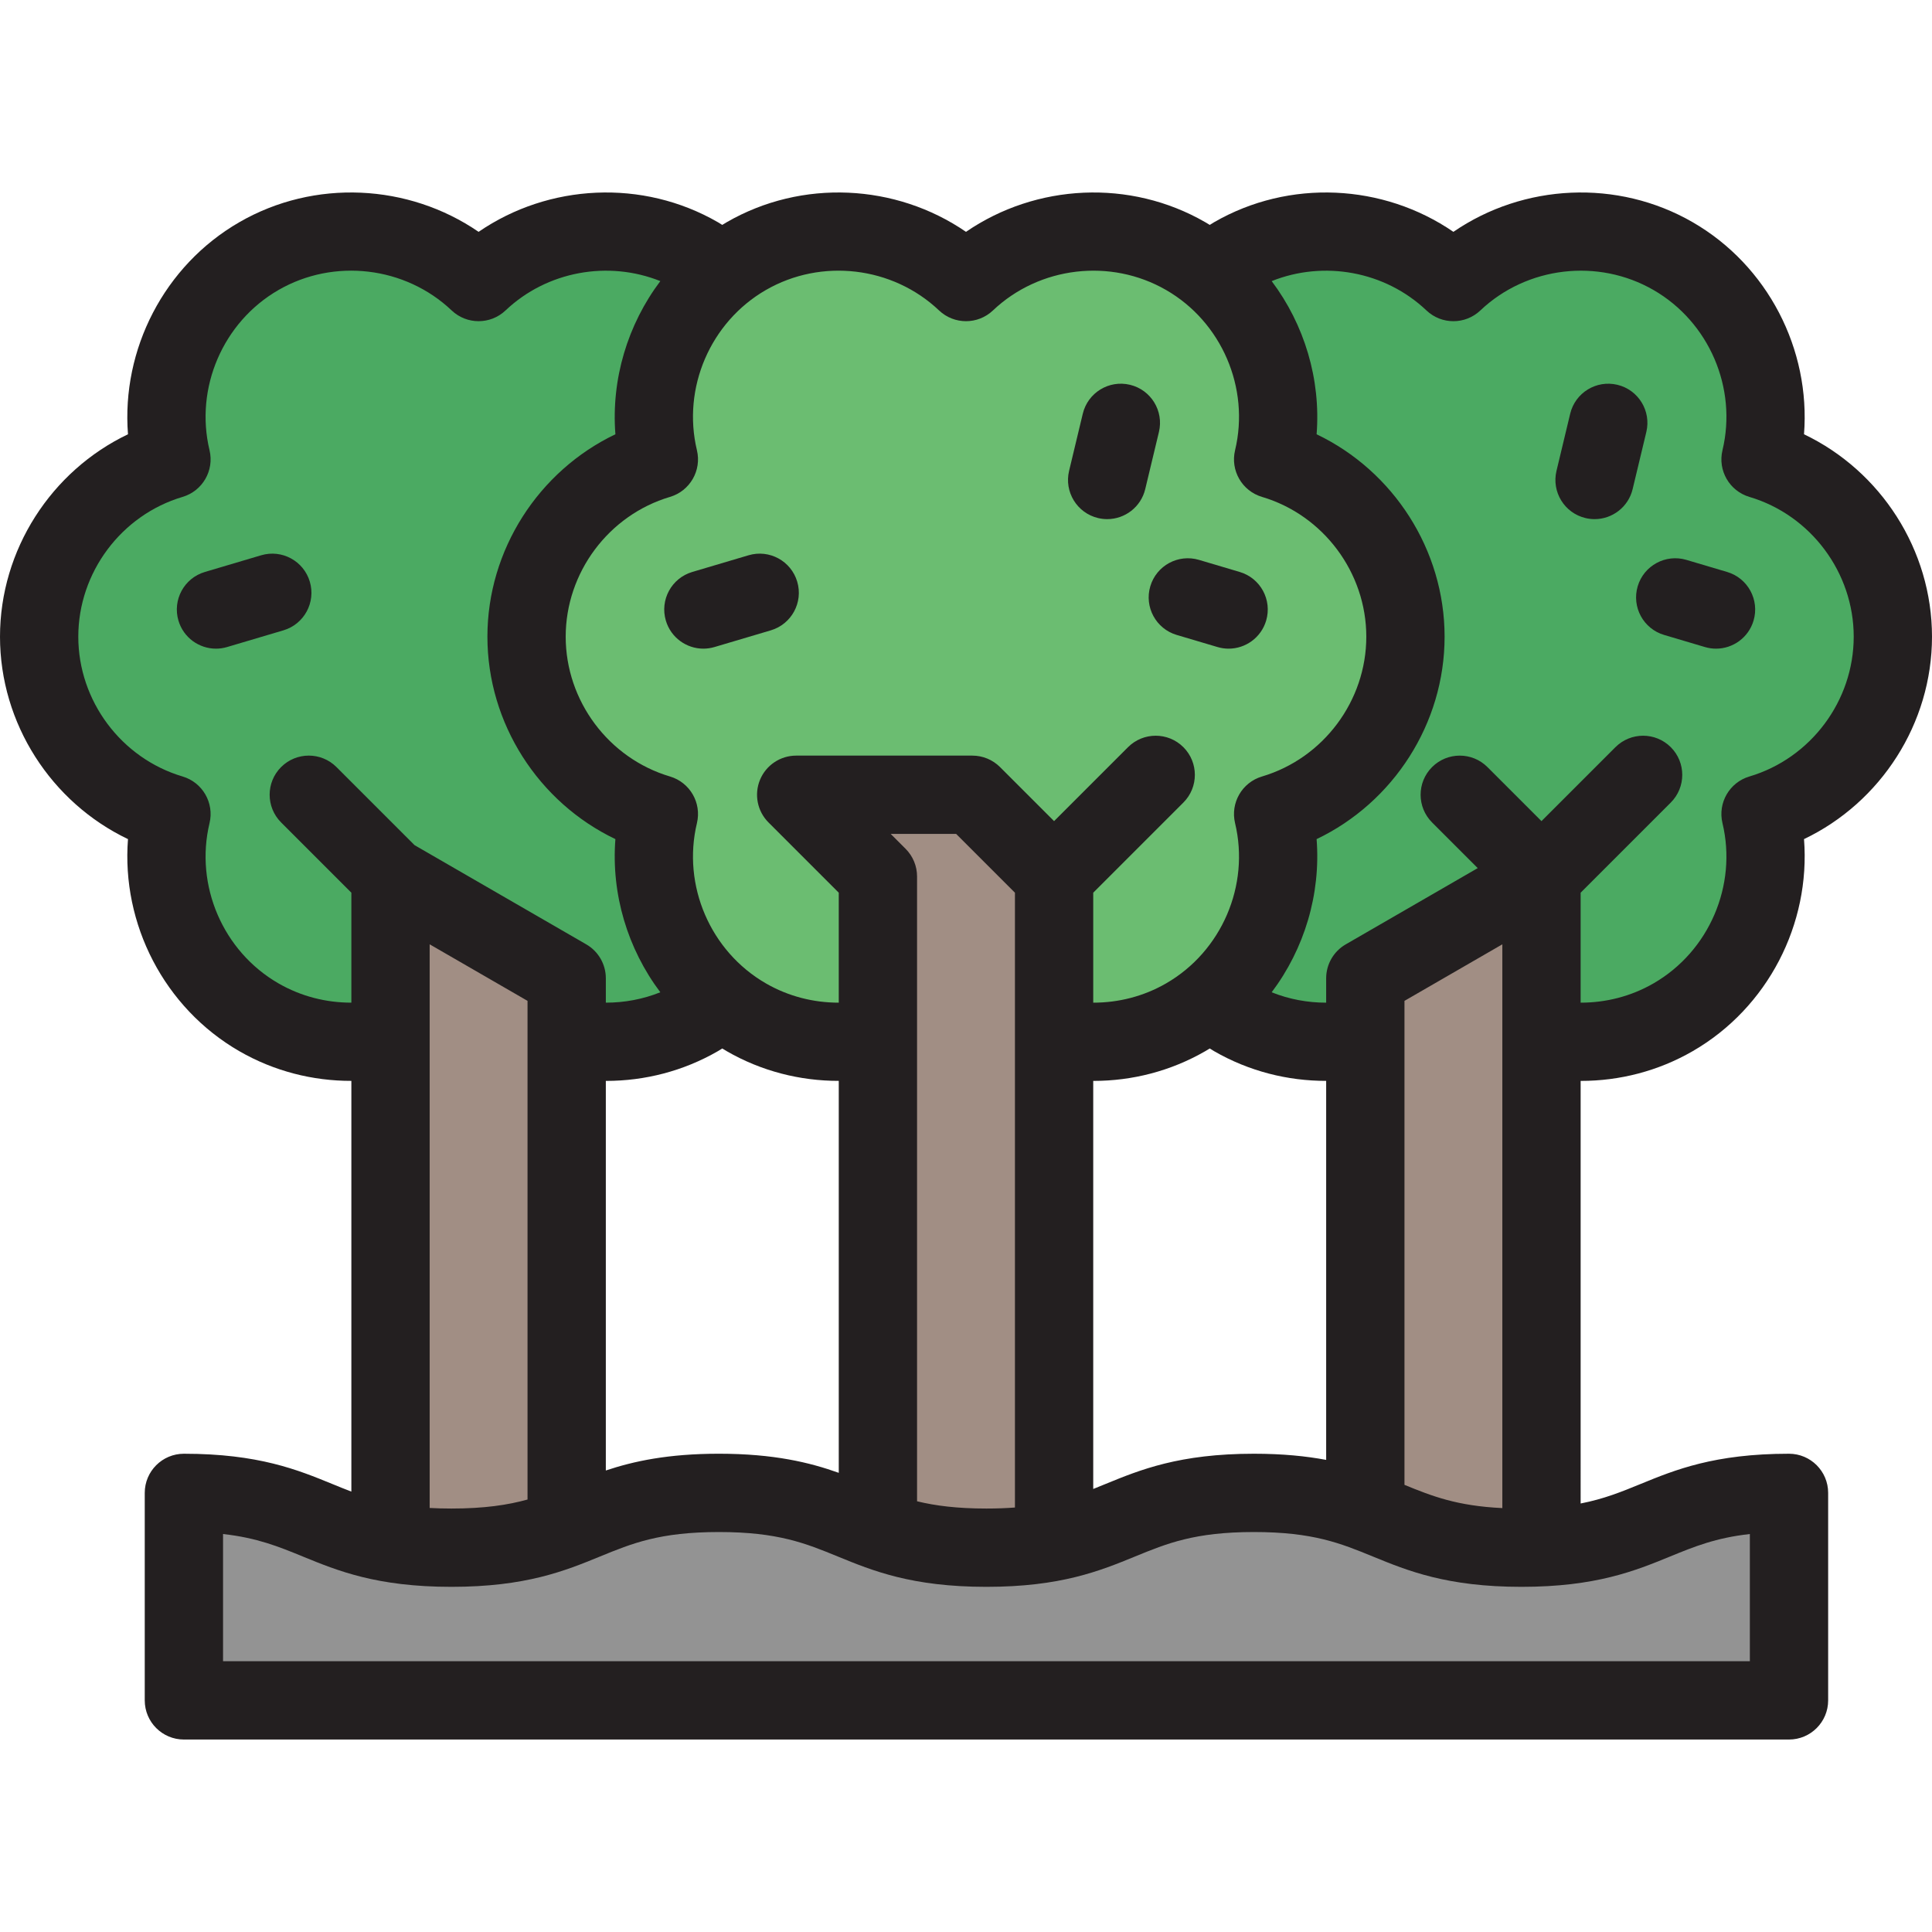
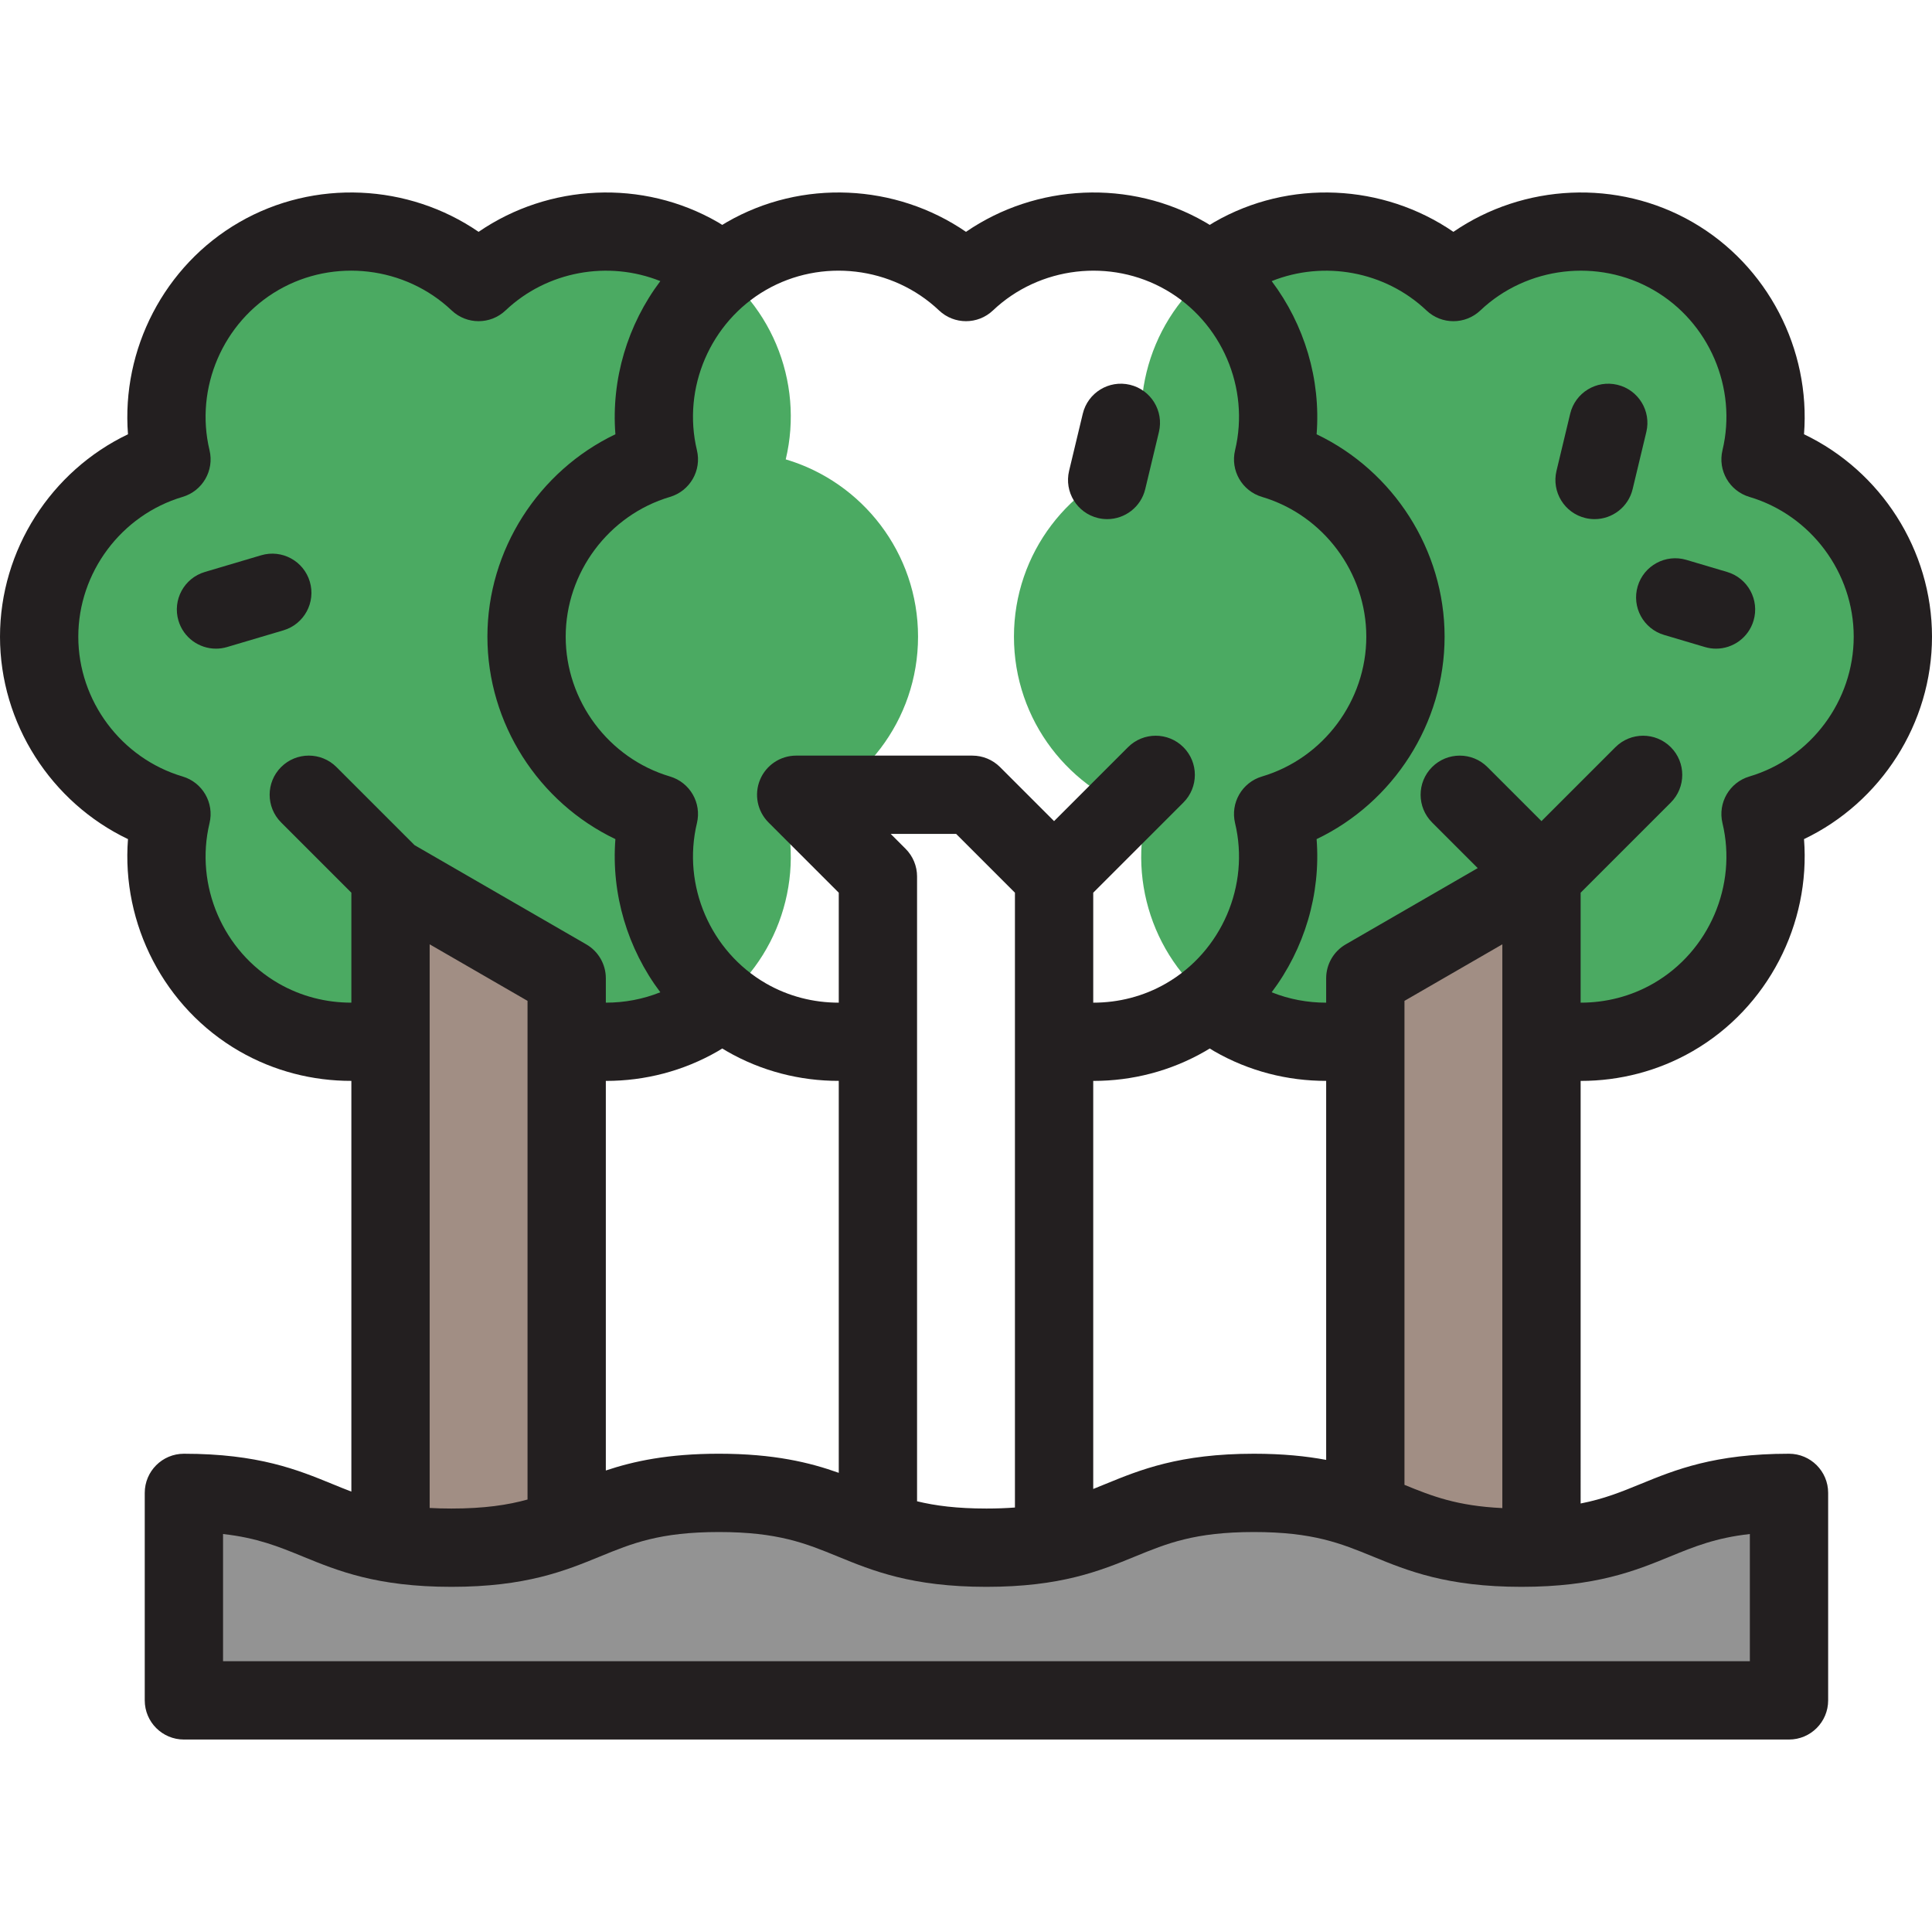
<svg xmlns="http://www.w3.org/2000/svg" height="800px" width="800px" version="1.1" id="Layer_1" viewBox="0 0 512 512" xml:space="preserve">
  <path style="fill:#4BAA62;" d="M501.625,168.731c0-22.223-14.791-40.981-35.063-46.993c4.929-20.562-3.921-42.751-23.166-53.862  s-42.887-7.681-58.229,6.869c-15.342-14.55-38.984-17.981-58.229-6.869c-19.245,11.111-28.094,33.3-23.166,53.862  c-20.271,6.012-35.063,24.77-35.063,46.993s14.791,40.981,35.063,46.993c-4.929,20.562,3.921,42.751,23.166,53.862  s42.887,7.681,58.229-6.869c15.342,14.55,38.984,17.981,58.229,6.869c19.245-11.111,28.094-33.3,23.166-53.862  C486.834,209.711,501.625,190.953,501.625,168.731z" />
  <polygon style="fill:#A18E84;" points="408.511,232.277 408.511,422.137 361.824,422.137 361.824,259.251 " />
  <path style="fill:#4BAA62;" d="M243.291,168.731c0-22.223-14.791-40.981-35.063-46.993c4.929-20.562-3.921-42.751-23.166-53.862  s-42.887-7.681-58.229,6.869c-15.342-14.55-38.984-17.981-58.229-6.869s-28.094,33.3-23.166,53.862  c-20.271,6.012-35.063,24.77-35.063,46.993s14.791,40.981,35.063,46.993c-4.929,20.562,3.921,42.751,23.166,53.862  s42.887,7.681,58.229-6.869c15.342,14.55,38.984,17.981,58.229,6.869s28.094-33.3,23.166-53.862  C228.499,209.711,243.291,190.953,243.291,168.731z" />
  <polygon style="fill:#A18E84;" points="150.176,259.251 150.176,422.137 103.489,422.137 103.489,232.277 " />
-   <path style="fill:#6BBD71;" d="M372.458,168.731c0-22.223-14.791-40.981-35.063-46.993c4.929-20.562-3.921-42.751-23.166-53.862  S271.342,60.195,256,74.745c-15.342-14.55-38.984-17.981-58.229-6.869s-28.094,33.3-23.166,53.862  c-20.271,6.012-35.063,24.771-35.063,46.993s14.791,40.981,35.063,46.993c-4.929,20.562,3.921,42.751,23.166,53.862  c19.245,11.111,42.887,7.681,58.229-6.869c15.342,14.55,38.984,17.981,58.229,6.869c19.245-11.111,28.094-33.3,23.166-53.862  C357.667,209.711,372.458,190.953,372.458,168.731z" />
-   <polygon style="fill:#A18E84;" points="257.686,210.619 279.343,232.277 279.343,422.137 232.657,422.137 232.657,232.277   210.999,210.619 " />
  <path style="fill:#939393;" d="M48.733,395.629c35.447,0,35.447,14.525,70.893,14.525c35.445,0,35.445-14.525,70.89-14.525  c35.447,0,35.447,14.525,70.894,14.525c35.448,0,35.448-14.525,70.896-14.525c35.45,0,35.45,14.525,70.899,14.525  s35.45-14.525,70.899-14.525v54.987H48.733L48.733,395.629L48.733,395.629z" />
  <g>
    <path style="fill:#231F20;" d="M428.623,101.974c-5.579-1.335-11.173,2.099-12.508,7.671l-3.627,15.134   c-1.335,5.572,2.099,11.173,7.671,12.508c0.813,0.195,1.626,0.287,2.427,0.287c4.689,0,8.94-3.2,10.081-7.959l3.627-15.134   C437.629,108.91,434.195,103.311,428.623,101.974z" />
    <path style="fill:#231F20;" d="M457.711,151.578l-10.807-3.205c-5.491-1.628-11.267,1.503-12.897,6.997   c-1.628,5.493,1.504,11.267,6.998,12.896l10.807,3.205c0.984,0.293,1.976,0.432,2.954,0.432c4.475,0,8.606-2.918,9.942-7.428   C466.337,158.98,463.205,153.206,457.711,151.578z" />
    <path style="fill:#231F20;" d="M82.105,154.15c-1.628-5.495-7.406-8.628-12.896-6.997l-14.92,4.425   c-5.493,1.628-8.626,7.402-6.997,12.896c1.336,4.51,5.468,7.428,9.942,7.428c0.976,0,1.969-0.14,2.954-0.432l14.92-4.425   C80.6,165.418,83.734,159.643,82.105,154.15z" />
-     <path style="fill:#231F20;" d="M311.838,168.266l10.807,3.205c0.984,0.293,1.976,0.432,2.954,0.432   c4.475,0,8.606-2.918,9.942-7.428c1.629-5.493-1.503-11.267-6.997-12.896l-10.807-3.205c-5.492-1.628-11.267,1.503-12.897,6.997   C303.212,160.863,306.344,166.638,311.838,168.266z" />
    <path style="fill:#231F20;" d="M290.992,137.287c0.813,0.195,1.626,0.287,2.427,0.287c4.689,0,8.94-3.2,10.081-7.959l3.627-15.134   c1.335-5.572-2.099-11.173-7.671-12.508c-5.582-1.335-11.173,2.099-12.508,7.671l-3.627,15.134   C281.986,130.352,285.42,135.951,290.992,137.287z" />
-     <path style="fill:#231F20;" d="M176.459,164.474c1.336,4.51,5.468,7.428,9.942,7.428c0.976,0,1.969-0.14,2.954-0.432l14.92-4.425   c5.493-1.628,8.626-7.402,6.997-12.896c-1.628-5.495-7.405-8.628-12.896-6.997l-14.92,4.425   C177.962,153.206,174.83,158.98,176.459,164.474z" />
    <path style="fill:#231F20;" d="M512,168.731c0-23.008-13.57-43.925-33.918-53.644c1.756-22.481-9.573-44.692-29.499-56.196   c-19.926-11.504-44.826-10.211-63.416,2.55c-18.592-12.762-43.49-14.056-63.416-2.55c-0.393,0.227-0.769,0.475-1.155,0.71   c-0.391-0.239-0.781-0.48-1.18-0.71C299.49,47.387,274.592,48.68,256,61.441c-18.591-12.762-43.489-14.056-63.416-2.55   c-0.398,0.23-0.787,0.471-1.179,0.71c-0.386-0.236-0.763-0.483-1.156-0.71c-19.925-11.504-44.826-10.211-63.416,2.55   c-18.591-12.762-43.49-14.056-63.416-2.55c-19.925,11.504-31.255,33.714-29.499,56.196C13.57,124.805,0,145.722,0,168.731   s13.57,43.925,33.918,53.644c-1.756,22.481,9.573,44.692,29.499,56.196c9.209,5.316,19.479,7.893,29.698,7.873v108.845   c-1.67-0.634-3.314-1.305-5.001-1.996c-9.193-3.768-19.614-8.037-39.38-8.037c-5.729,0-10.375,4.646-10.375,10.375v54.987   c0,5.729,4.646,10.375,10.375,10.375h425.37c5.729,0,10.375-4.646,10.375-10.375V395.63c0-5.729-4.646-10.375-10.375-10.375   c-19.768,0-30.19,4.269-39.384,8.037c-5.024,2.058-9.656,3.946-15.834,5.148V286.449c0.036,0,0.073,0.002,0.109,0.002   c10.183,0,20.414-2.583,29.589-7.882c19.925-11.504,31.255-33.714,29.499-56.196C498.43,212.656,512,191.739,512,168.731z    M248.861,82.272c4.002,3.795,10.275,3.795,14.278,0c12.316-11.678,31.192-13.903,45.903-5.412   c14.711,8.492,22.221,25.953,18.264,42.459c-1.285,5.364,1.851,10.796,7.139,12.365c16.273,4.826,27.639,20.061,27.639,37.047   s-11.366,32.22-27.64,37.047c-5.288,1.569-8.424,7.001-7.139,12.365c3.957,16.506-3.553,33.966-18.264,42.459   c-5.991,3.459-12.674,5.127-19.323,5.115v-29.142l23.892-23.892c4.051-4.051,4.051-10.621,0-14.673   c-4.052-4.05-10.62-4.05-14.673,0l-19.595,19.595l-14.322-14.321c-1.946-1.945-4.585-3.039-7.336-3.039h-46.687   c-4.197,0-7.979,2.528-9.585,6.404c-1.605,3.877-0.717,8.339,2.249,11.307l18.619,18.619v29.141   c-6.649,0.012-13.332-1.656-19.323-5.115c-14.711-8.493-22.221-25.953-18.264-42.459c1.285-5.364-1.851-10.796-7.139-12.365   c-16.274-4.826-27.64-20.061-27.64-37.047s11.366-32.22,27.64-37.047c5.288-1.569,8.424-7.001,7.139-12.365   c-3.957-16.506,3.553-33.966,18.264-42.459C217.668,68.366,236.543,70.591,248.861,82.272z M398.136,399.66   c-12.019-0.568-18.624-3.165-25.937-6.16V265.24l25.937-14.985V399.66z M351.449,386.887c-5.307-0.995-11.526-1.633-19.144-1.633   c-19.766,0-30.187,4.269-39.381,8.037c-1.081,0.443-2.142,0.878-3.206,1.3V286.449c0.036,0,0.073,0.002,0.109,0.002   c10.183,0,20.414-2.583,29.589-7.882c0.398-0.23,0.787-0.471,1.179-0.71c0.386,0.236,0.763,0.483,1.156,0.71   c9.209,5.316,19.479,7.893,29.698,7.873V386.887z M160.551,286.449c0.036,0,0.073,0.002,0.109,0.002   c10.183,0,20.414-2.583,29.589-7.882c0.393-0.227,0.769-0.475,1.155-0.71c0.391,0.239,0.781,0.48,1.18,0.71   c9.208,5.316,19.479,7.893,29.698,7.873v103.875c-7.673-2.735-17.167-5.065-31.765-5.065c-13.476,0-22.605,1.986-29.966,4.443   V286.449z M239.993,224.941l-3.947-3.947h17.342l15.581,15.581v162.933c-2.299,0.173-4.793,0.271-7.558,0.271   c-7.802,0-13.537-0.745-18.379-1.922v-165.58C243.031,229.525,241.938,226.887,239.993,224.941z M73.791,260.601   c-14.711-8.493-22.221-25.953-18.264-42.459c1.285-5.364-1.851-10.796-7.139-12.365c-16.273-4.826-27.639-20.061-27.639-37.047   s11.366-32.22,27.64-37.047c5.288-1.569,8.424-7.001,7.139-12.365c-3.957-16.506,3.553-33.966,18.264-42.459   c14.709-8.495,33.586-6.268,45.903,5.412c4.002,3.795,10.275,3.795,14.278,0c10.991-10.421,27.203-13.308,41.019-7.775   c-8.665,11.512-13.046,25.992-11.906,40.59c-20.347,9.719-33.918,30.636-33.918,53.644s13.57,43.925,33.918,53.644   c-1.14,14.597,3.241,29.077,11.905,40.589c-4.64,1.857-9.547,2.762-14.439,2.752v-6.465c0-3.705-1.976-7.13-5.184-8.983   l-45.504-26.291l-20.695-20.695c-4.052-4.05-10.62-4.05-14.673,0c-4.051,4.051-4.051,10.621,0,14.673l18.619,18.619v29.141   C86.465,265.728,79.783,264.06,73.791,260.601z M113.864,250.253l25.937,14.985V397.39c-5.22,1.443-11.386,2.388-20.175,2.388   c-2.059,0-3.968-0.055-5.762-0.152V250.253z M442.587,412.492c6.366-2.609,12.082-4.95,21.142-5.96v33.709H59.109v-33.709   c9.058,1.01,14.773,3.351,21.137,5.959c9.193,3.768,19.614,8.037,39.381,8.037c19.766,0,30.186-4.269,39.379-8.037   c8.495-3.481,15.832-6.487,31.512-6.487s23.018,3.006,31.513,6.487c9.194,3.768,19.614,8.037,39.381,8.037   c19.767,0,30.188-4.269,39.382-8.037c8.495-3.481,15.833-6.487,31.513-6.487c15.682,0,23.02,3.006,31.517,6.487   c9.193,3.768,19.615,8.037,39.383,8.037C422.971,420.529,433.393,416.259,442.587,412.492z M463.611,205.777   c-5.288,1.569-8.424,7.001-7.139,12.365c3.957,16.506-3.553,33.966-18.264,42.459c-5.993,3.459-12.674,5.127-19.323,5.115v-29.141   l23.892-23.892c4.051-4.051,4.051-10.621,0-14.673c-4.052-4.05-10.62-4.05-14.673,0l-19.595,19.595l-14.321-14.321   c-4.052-4.05-10.62-4.05-14.673,0c-4.051,4.051-4.051,10.621,0,14.673l12.1,12.1l-34.984,20.212   c-3.208,1.853-5.184,5.278-5.184,8.983v6.465c-4.892,0.009-9.799-0.894-14.44-2.752c8.664-11.512,13.046-25.991,11.905-40.589   c20.351-9.719,33.922-30.636,33.922-53.644s-13.57-43.925-33.918-53.644c1.141-14.597-3.241-29.078-11.906-40.59   c13.816-5.534,30.027-2.648,41.019,7.776c4.002,3.795,10.275,3.795,14.278,0c12.316-11.678,31.193-13.903,45.903-5.412   c14.711,8.493,22.221,25.953,18.264,42.459c-1.285,5.364,1.851,10.796,7.139,12.365c16.274,4.826,27.64,20.061,27.64,37.047   S479.885,200.951,463.611,205.777z" />
  </g>
</svg>